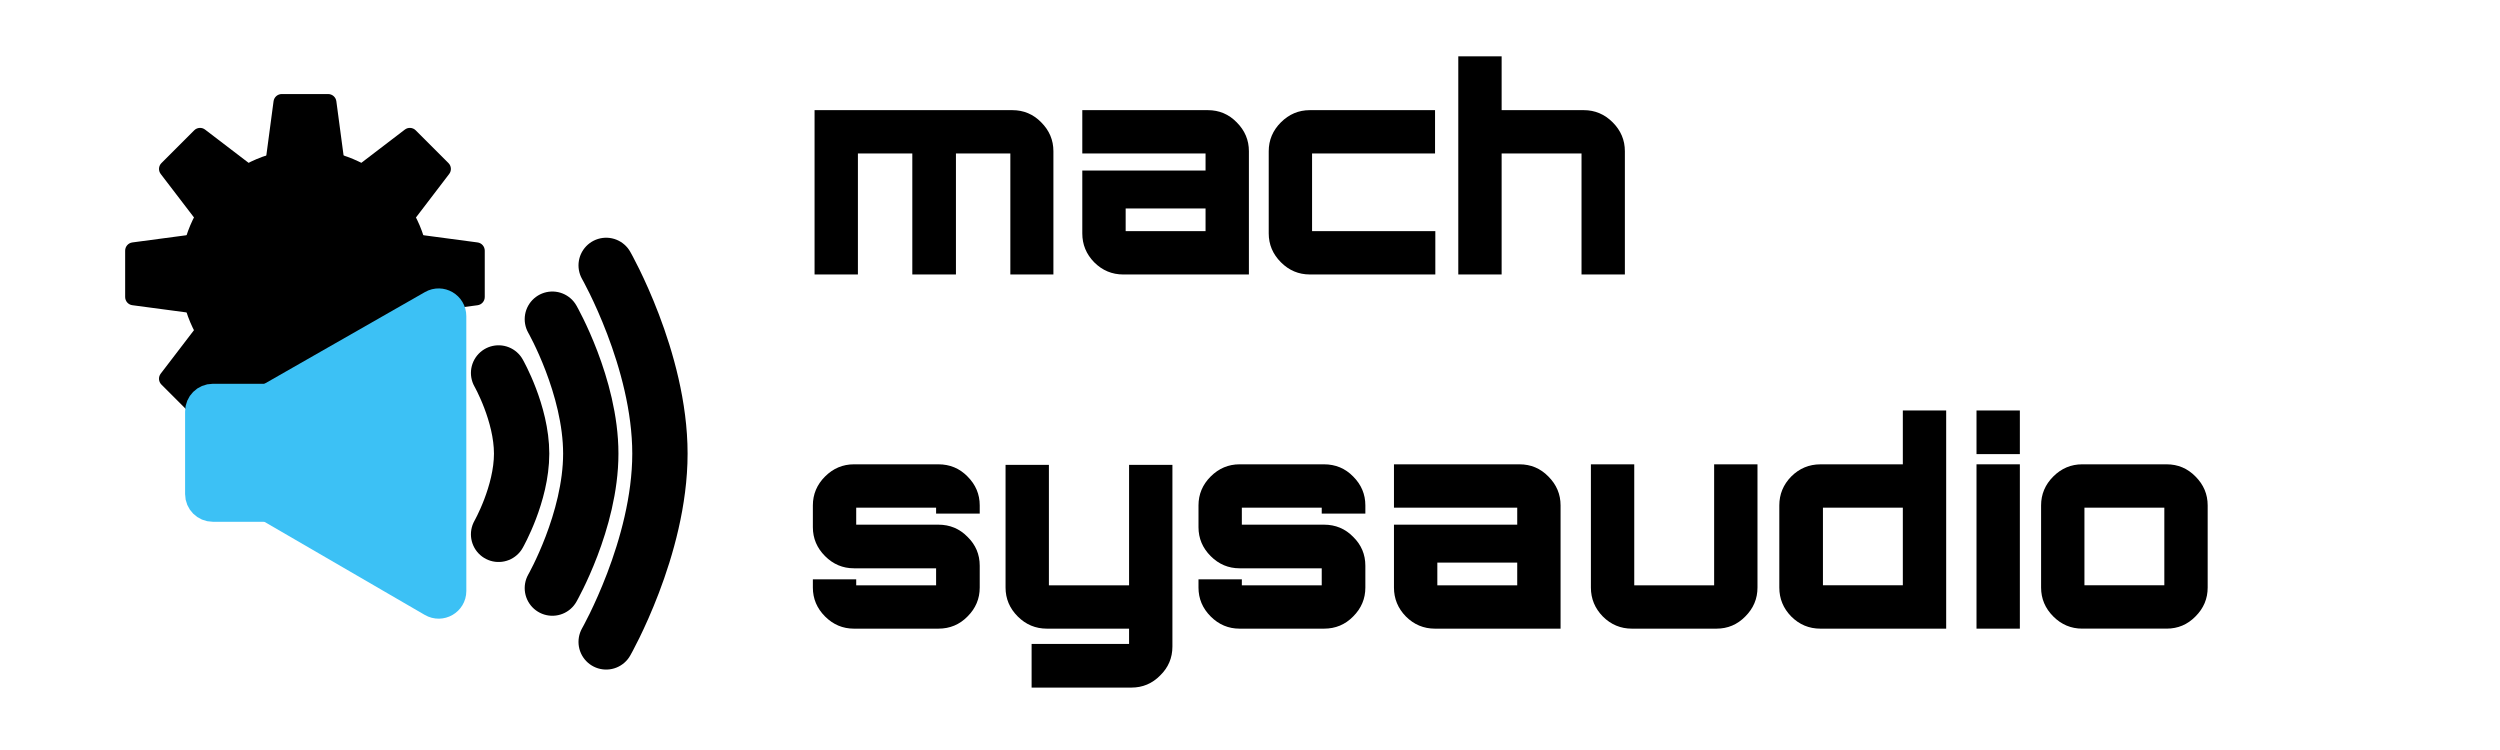
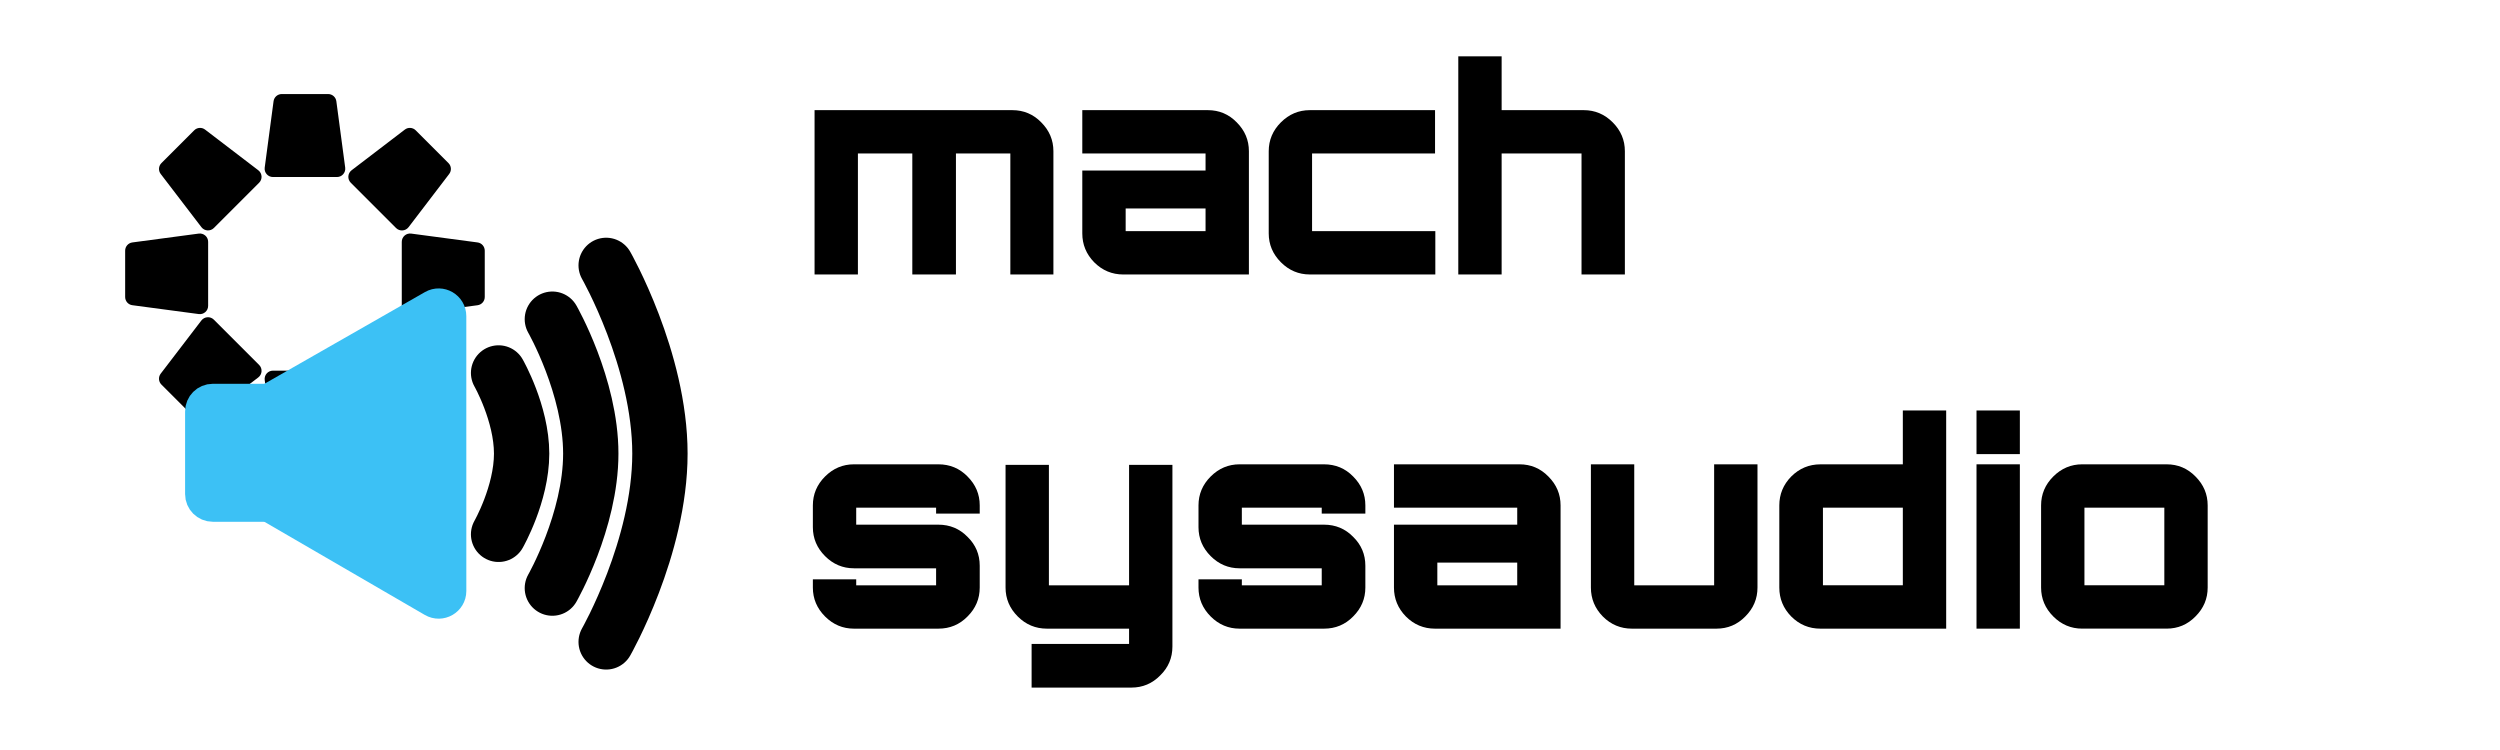
<svg xmlns="http://www.w3.org/2000/svg" xmlns:ns1="http://www.inkscape.org/namespaces/inkscape" xmlns:ns2="http://sodipodi.sourceforge.net/DTD/sodipodi-0.dtd" width="400" height="120" viewBox="0 0 105.833 31.75" version="1.1" id="svg107616" ns1:version="1.1.1 (3bf5ae0d25, 2021-09-20)" ns2:docname="sysaudio-full-light.svg">
  <ns2:namedview id="namedview107618" pagecolor="#ffffff" bordercolor="#666666" borderopacity="1.0" ns1:pageshadow="2" ns1:pageopacity="0" ns1:pagecheckerboard="true" ns1:document-units="mm" showgrid="true" units="px" ns1:object-nodes="true" gridtolerance="10000" guidetolerance="10000" ns1:snap-page="false" ns1:snap-grids="false" ns1:snap-to-guides="false" ns1:snap-smooth-nodes="true" ns1:snap-midpoints="true" ns1:zoom="4.3994184" ns1:cx="182.06952" ns1:cy="125.47113" ns1:window-width="3840" ns1:window-height="2066" ns1:window-x="-11" ns1:window-y="-11" ns1:window-maximized="1" ns1:current-layer="layer1">
    <ns1:grid type="xygrid" id="grid111742" empspacing="10" snapvisiblegridlinesonly="true" visible="true" enabled="true" dotted="true" />
    <ns2:guide position="0,31.75" orientation="0,400" id="guide113514" />
    <ns2:guide position="105.833,31.75" orientation="120,0" id="guide113516" />
    <ns2:guide position="105.833,0" orientation="0,-400" id="guide113518" />
    <ns2:guide position="0,0" orientation="-120,0" id="guide113520" />
  </ns2:namedview>
  <defs id="defs107613">
    <clipPath id="clip0_17_168">
      <rect width="24" height="24" fill="white" id="rect119280" />
    </clipPath>
    <clipPath id="clip0_45_53">
      <rect width="24" height="24" fill="white" id="rect132054" />
    </clipPath>
    <clipPath id="clip0_2_216">
      <rect width="51" height="24" fill="white" id="rect142552" />
    </clipPath>
  </defs>
  <g ns1:label="Layer 1" ns1:groupmode="layer" id="layer1">
    <g aria-label="mach sysaudio" id="text116068" style="font-size:11.994px;font-family:Orbitron;-inkscape-font-specification:Orbitron;stroke-width:0.265">
      <path d="m 42.855,4.663 q 0.72,0 1.223,0.516 0.516,0.516 0.516,1.223 V 11.62 H 42.771 V 6.498 H 40.468 V 11.62 H 38.621 V 6.498 H 36.318 V 11.62 H 34.483 V 4.663 Z" style="-inkscape-font-specification:'Orbitron Heavy'" id="path850" />
      <path d="m 51.131,4.663 q 0.72,0 1.223,0.516 0.516,0.516 0.516,1.223 v 5.218 h -5.314 q -0.72,0 -1.235,-0.516 -0.504,-0.516 -0.504,-1.223 V 7.218 h 5.218 V 6.498 H 45.817 V 4.663 Z m -0.096,5.122 v -0.96 h -3.382 v 0.96 z" style="-inkscape-font-specification:'Orbitron Heavy'" id="path852" />
      <path d="m 60.75,6.498 h -5.206 v 3.286 h 5.218 v 1.835 h -5.314 q -0.708,0 -1.223,-0.516 -0.516,-0.516 -0.516,-1.223 v -3.478 q 0,-0.708 0.516,-1.223 0.516,-0.516 1.223,-0.516 h 5.302 z" style="-inkscape-font-specification:'Orbitron Heavy'" id="path854" />
      <path d="m 67.047,4.663 q 0.708,0 1.223,0.516 0.516,0.516 0.516,1.223 V 11.62 H 66.951 V 6.498 H 63.569 V 11.62 H 61.734 V 2.384 h 1.835 v 2.279 z" style="-inkscape-font-specification:'Orbitron Heavy'" id="path856" />
      <path d="m 41.475,21.395 v 0.348 h -1.847 v -0.252 h -3.382 v 0.72 h 3.478 q 0.732,0 1.235,0.516 0.516,0.504 0.516,1.223 v 0.924 q 0,0.708 -0.516,1.223 -0.504,0.516 -1.235,0.516 H 36.15 q -0.708,0 -1.223,-0.516 -0.516,-0.516 -0.516,-1.223 V 24.526 h 1.835 v 0.252 h 3.382 V 24.058 H 36.15 q -0.708,0 -1.223,-0.516 -0.516,-0.516 -0.516,-1.223 v -0.924 q 0,-0.708 0.516,-1.223 0.516,-0.516 1.223,-0.516 h 3.574 q 0.732,0 1.235,0.516 0.516,0.516 0.516,1.223 z" style="-inkscape-font-specification:'Orbitron Heavy'" id="path858" />
      <path d="m 49.632,27.369 q 0,0.72 -0.516,1.223 -0.504,0.516 -1.223,0.516 h -4.222 v -1.847 h 4.126 v -0.648 h -3.478 q -0.72,0 -1.235,-0.516 -0.516,-0.516 -0.516,-1.223 v -5.194 h 1.835 v 5.098 h 3.394 v -5.098 h 1.835 z" style="-inkscape-font-specification:'Orbitron Heavy'" id="path860" />
      <path d="m 57.8,21.395 v 0.348 h -1.847 v -0.252 h -3.382 v 0.72 h 3.478 q 0.732,0 1.235,0.516 0.516,0.504 0.516,1.223 v 0.924 q 0,0.708 -0.516,1.223 -0.504,0.516 -1.235,0.516 h -3.574 q -0.708,0 -1.223,-0.516 -0.516,-0.516 -0.516,-1.223 V 24.526 h 1.835 v 0.252 h 3.382 v -0.72 h -3.478 q -0.708,0 -1.223,-0.516 -0.516,-0.516 -0.516,-1.223 v -0.924 q 0,-0.708 0.516,-1.223 0.516,-0.516 1.223,-0.516 h 3.574 q 0.732,0 1.235,0.516 0.516,0.516 0.516,1.223 z" style="-inkscape-font-specification:'Orbitron Heavy'" id="path862" />
      <path d="m 64.325,19.656 q 0.72,0 1.223,0.516 0.516,0.516 0.516,1.223 v 5.218 h -5.314 q -0.72,0 -1.235,-0.516 -0.504,-0.516 -0.504,-1.223 V 22.211 h 5.218 v -0.72 h -5.218 v -1.835 z m -0.096,5.122 V 23.818 h -3.382 v 0.96 z" style="-inkscape-font-specification:'Orbitron Heavy'" id="path864" />
      <path d="m 72.565,19.656 h 1.835 v 5.218 q 0,0.708 -0.516,1.223 -0.504,0.516 -1.223,0.516 h -3.574 q -0.72,0 -1.235,-0.516 -0.504,-0.516 -0.504,-1.223 v -5.218 h 1.835 v 5.122 h 3.382 z" style="-inkscape-font-specification:'Orbitron Heavy'" id="path866" />
      <path d="m 80.553,17.377 h 1.835 v 9.236 H 77.063 q -0.72,0 -1.235,-0.516 -0.504,-0.516 -0.504,-1.223 v -3.478 q 0,-0.708 0.504,-1.223 0.516,-0.516 1.235,-0.516 h 3.49 z m -3.382,4.114 v 3.286 h 3.382 v -3.286 z" style="-inkscape-font-specification:'Orbitron Heavy'" id="path868" />
      <path d="m 83.672,26.613 v -6.957 h 1.835 v 6.957 z m 0,-9.236 h 1.835 v 1.847 h -1.835 z" style="-inkscape-font-specification:'Orbitron Heavy'" id="path870" />
      <path d="m 88.145,19.656 h 3.574 q 0.72,0 1.223,0.516 0.516,0.516 0.516,1.223 v 3.478 q 0,0.708 -0.516,1.223 -0.504,0.516 -1.223,0.516 h -3.574 q -0.708,0 -1.223,-0.516 -0.516,-0.516 -0.516,-1.223 v -3.478 q 0,-0.708 0.516,-1.223 0.516,-0.516 1.223,-0.516 z m 0.096,1.835 v 3.286 h 3.382 v -3.286 z" style="-inkscape-font-specification:'Orbitron Heavy'" id="path872" />
    </g>
    <g style="fill:none" id="g156554" transform="matrix(1.171,0,0,1.171,4.127,2.81)">
-       <path d="M 6.663,1 C 6.512,1 6.385,1.111 6.365,1.26 l -0.32,2.4 C 6.021,3.84 6.161,4 6.343,4 h 2.315 C 8.839,4 8.979,3.84 8.955,3.66 l -0.32,-2.4 C 8.615,1.111 8.488,1 8.337,1 Z" fill="#000000" id="path156506" />
+       <path d="M 6.663,1 C 6.512,1 6.385,1.111 6.365,1.26 l -0.32,2.4 C 6.021,3.84 6.161,4 6.343,4 h 2.315 C 8.839,4 8.979,3.84 8.955,3.66 l -0.32,-2.4 C 8.615,1.111 8.488,1 8.337,1 " fill="#000000" id="path156506" />
      <path d="m 8.337,14 c 0.15,0 0.278,-0.111 0.297,-0.26 l 0.32,-2.4 C 8.979,11.16 8.839,11 8.657,11 h -2.315 c -0.181,0 -0.321,0.16 -0.297,0.34 l 0.32,2.4 C 6.385,13.889 6.512,14 6.663,14 Z" fill="#000000" id="path156508" />
      <path d="M 14,6.663 C 14,6.512 13.889,6.385 13.74,6.365 l -2.4,-0.32 C 11.16,6.021 11,6.161 11,6.343 v 2.315 c 0,0.181 0.16,0.321 0.34,0.297 l 2.4,-0.32 C 13.889,8.615 14,8.488 14,8.337 Z" fill="#000000" id="path156510" />
      <path d="m 1,8.337 c 0,0.15 0.111,0.278 0.26,0.297 l 2.4,0.32 C 3.84,8.979 4,8.839 4,8.657 V 6.343 C 4,6.161 3.84,6.021 3.66,6.045 l -2.4,0.32 C 1.111,6.385 1,6.512 1,6.663 Z" fill="#000000" id="path156512" />
      <path d="M 11.504,2.312 C 11.398,2.205 11.229,2.194 11.11,2.286 L 9.186,3.756 C 9.042,3.867 9.028,4.078 9.157,4.207 l 1.637,1.637 c 0.128,0.128 0.34,0.114 0.451,-0.03 L 12.714,3.89 C 12.806,3.771 12.795,3.602 12.688,3.496 Z" fill="#000000" id="path156514" />
      <path d="m 3.496,12.688 c 0.106,0.106 0.275,0.117 0.394,0.026 L 5.814,11.244 C 5.958,11.133 5.972,10.921 5.843,10.793 L 4.207,9.157 C 4.078,9.028 3.867,9.042 3.756,9.186 l -1.471,1.923 c -0.091,0.119 -0.08,0.288 0.026,0.394 z" fill="#000000" id="path156516" />
      <path d="m 12.688,11.504 c 0.106,-0.106 0.117,-0.275 0.026,-0.394 L 11.244,9.186 C 11.133,9.042 10.921,9.028 10.793,9.156 l -1.637,1.637 c -0.128,0.128 -0.114,0.34 0.03,0.451 l 1.923,1.471 c 0.119,0.091 0.288,0.08 0.394,-0.026 z" fill="#000000" id="path156518" />
      <path d="M 2.312,3.496 C 2.205,3.602 2.194,3.771 2.286,3.89 l 1.471,1.923 c 0.11,0.144 0.322,0.158 0.45,0.03 L 5.843,4.207 C 5.972,4.078 5.958,3.867 5.814,3.756 L 3.89,2.286 C 3.771,2.194 3.602,2.205 3.496,2.312 Z" fill="#000000" id="path156520" />
-       <circle cx="7.5" cy="7.5" r="4.5" fill="#000000" id="circle156522" />
      <path d="m 4.167,15.963 c -0.276,0 -0.5,-0.224 -0.5,-0.5 v -2.988 c 0,-0.276 0.224,-0.5 0.5,-0.5 h 2 v 3.988 z" fill="#3cc1f5" stroke="#3cc1f5" id="path156524" />
      <path d="m 12.833,9.028 c 0,-0.384 -0.415,-0.625 -0.748,-0.434 L 6.167,11.975 v 3.988 l 5.916,3.435 c 0.333,0.194 0.751,-0.047 0.751,-0.432 z" fill="#3cc1f5" stroke="#3cc1f5" id="path156526" />
      <path d="m 14.5,16.917 c 0,0 0.833,-1.458 0.833,-2.917 0,-1.458 -0.833,-2.917 -0.833,-2.917" stroke="#000000" stroke-width="2" stroke-linecap="round" id="path156528" />
      <path d="m 16.444,18.861 c 0,0 1.389,-2.43 1.389,-4.861 0,-2.431 -1.389,-4.861 -1.389,-4.861" stroke="#000000" stroke-width="2" stroke-linecap="round" id="path156530" />
      <path d="m 18.389,20.806 c 0,0 1.944,-3.403 1.944,-6.806 0,-3.403 -1.944,-6.806 -1.944,-6.806" stroke="#000000" stroke-width="2" stroke-linecap="round" id="path156532" />
    </g>
  </g>
</svg>